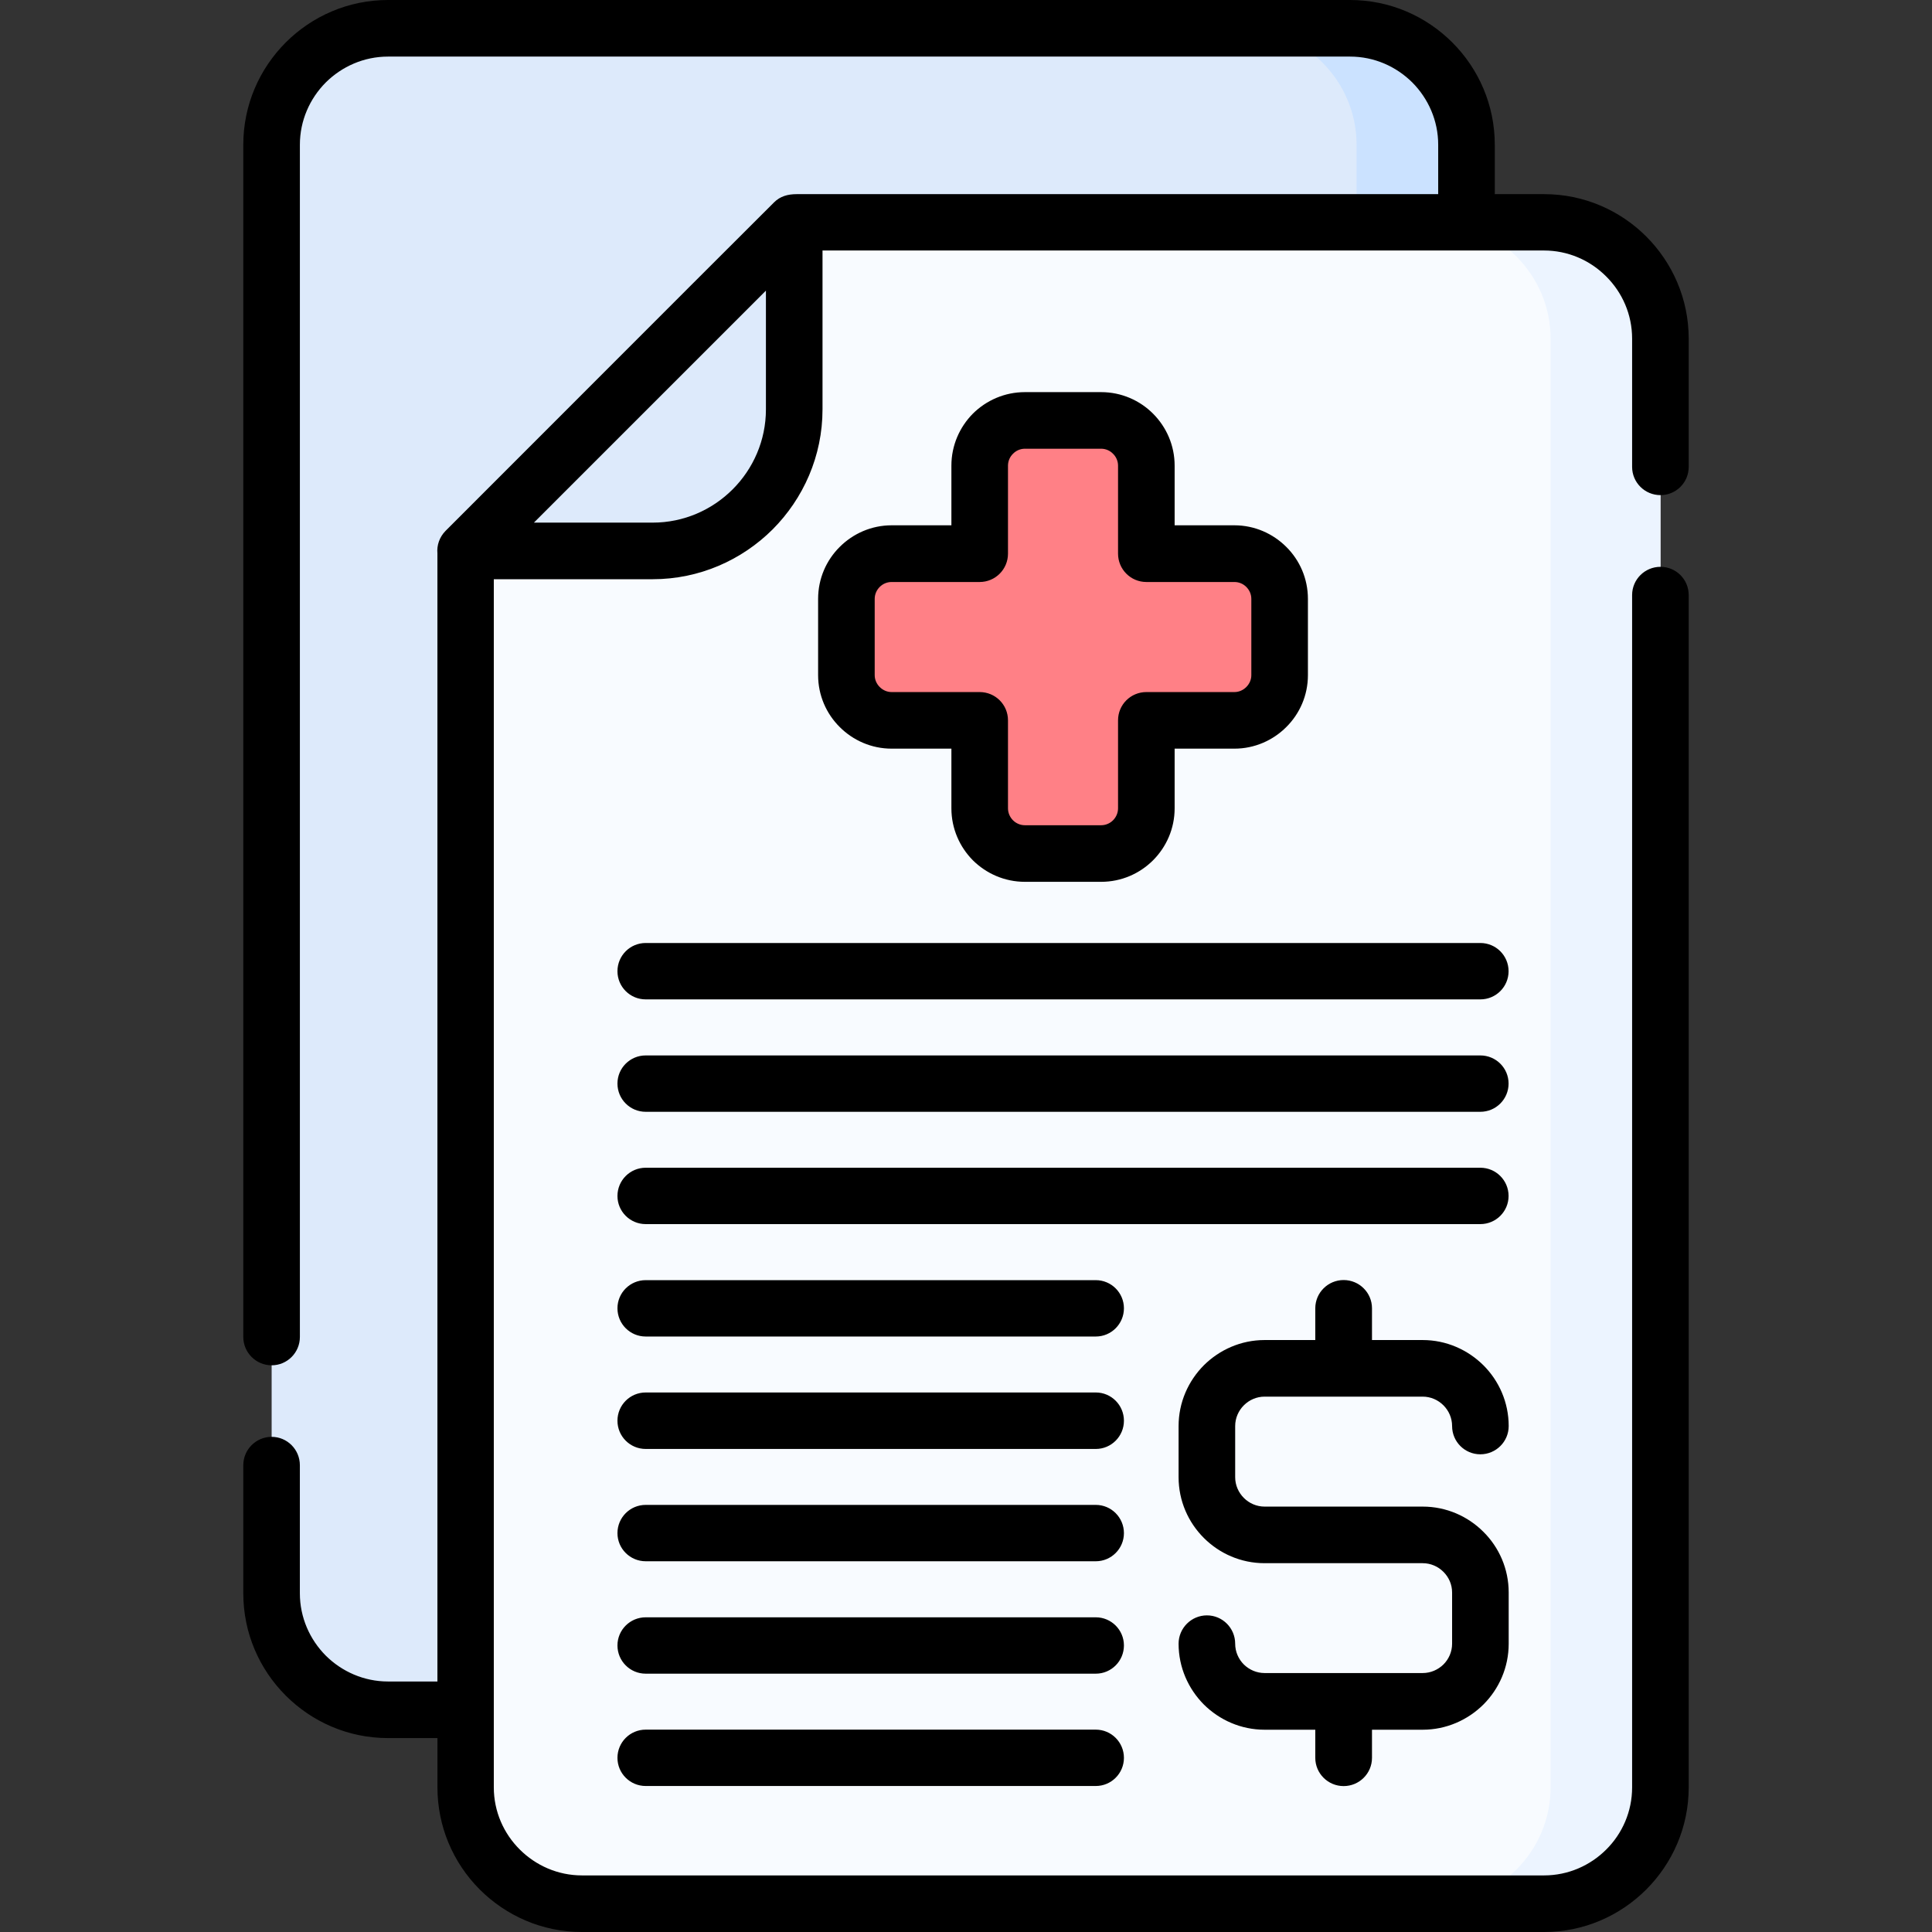
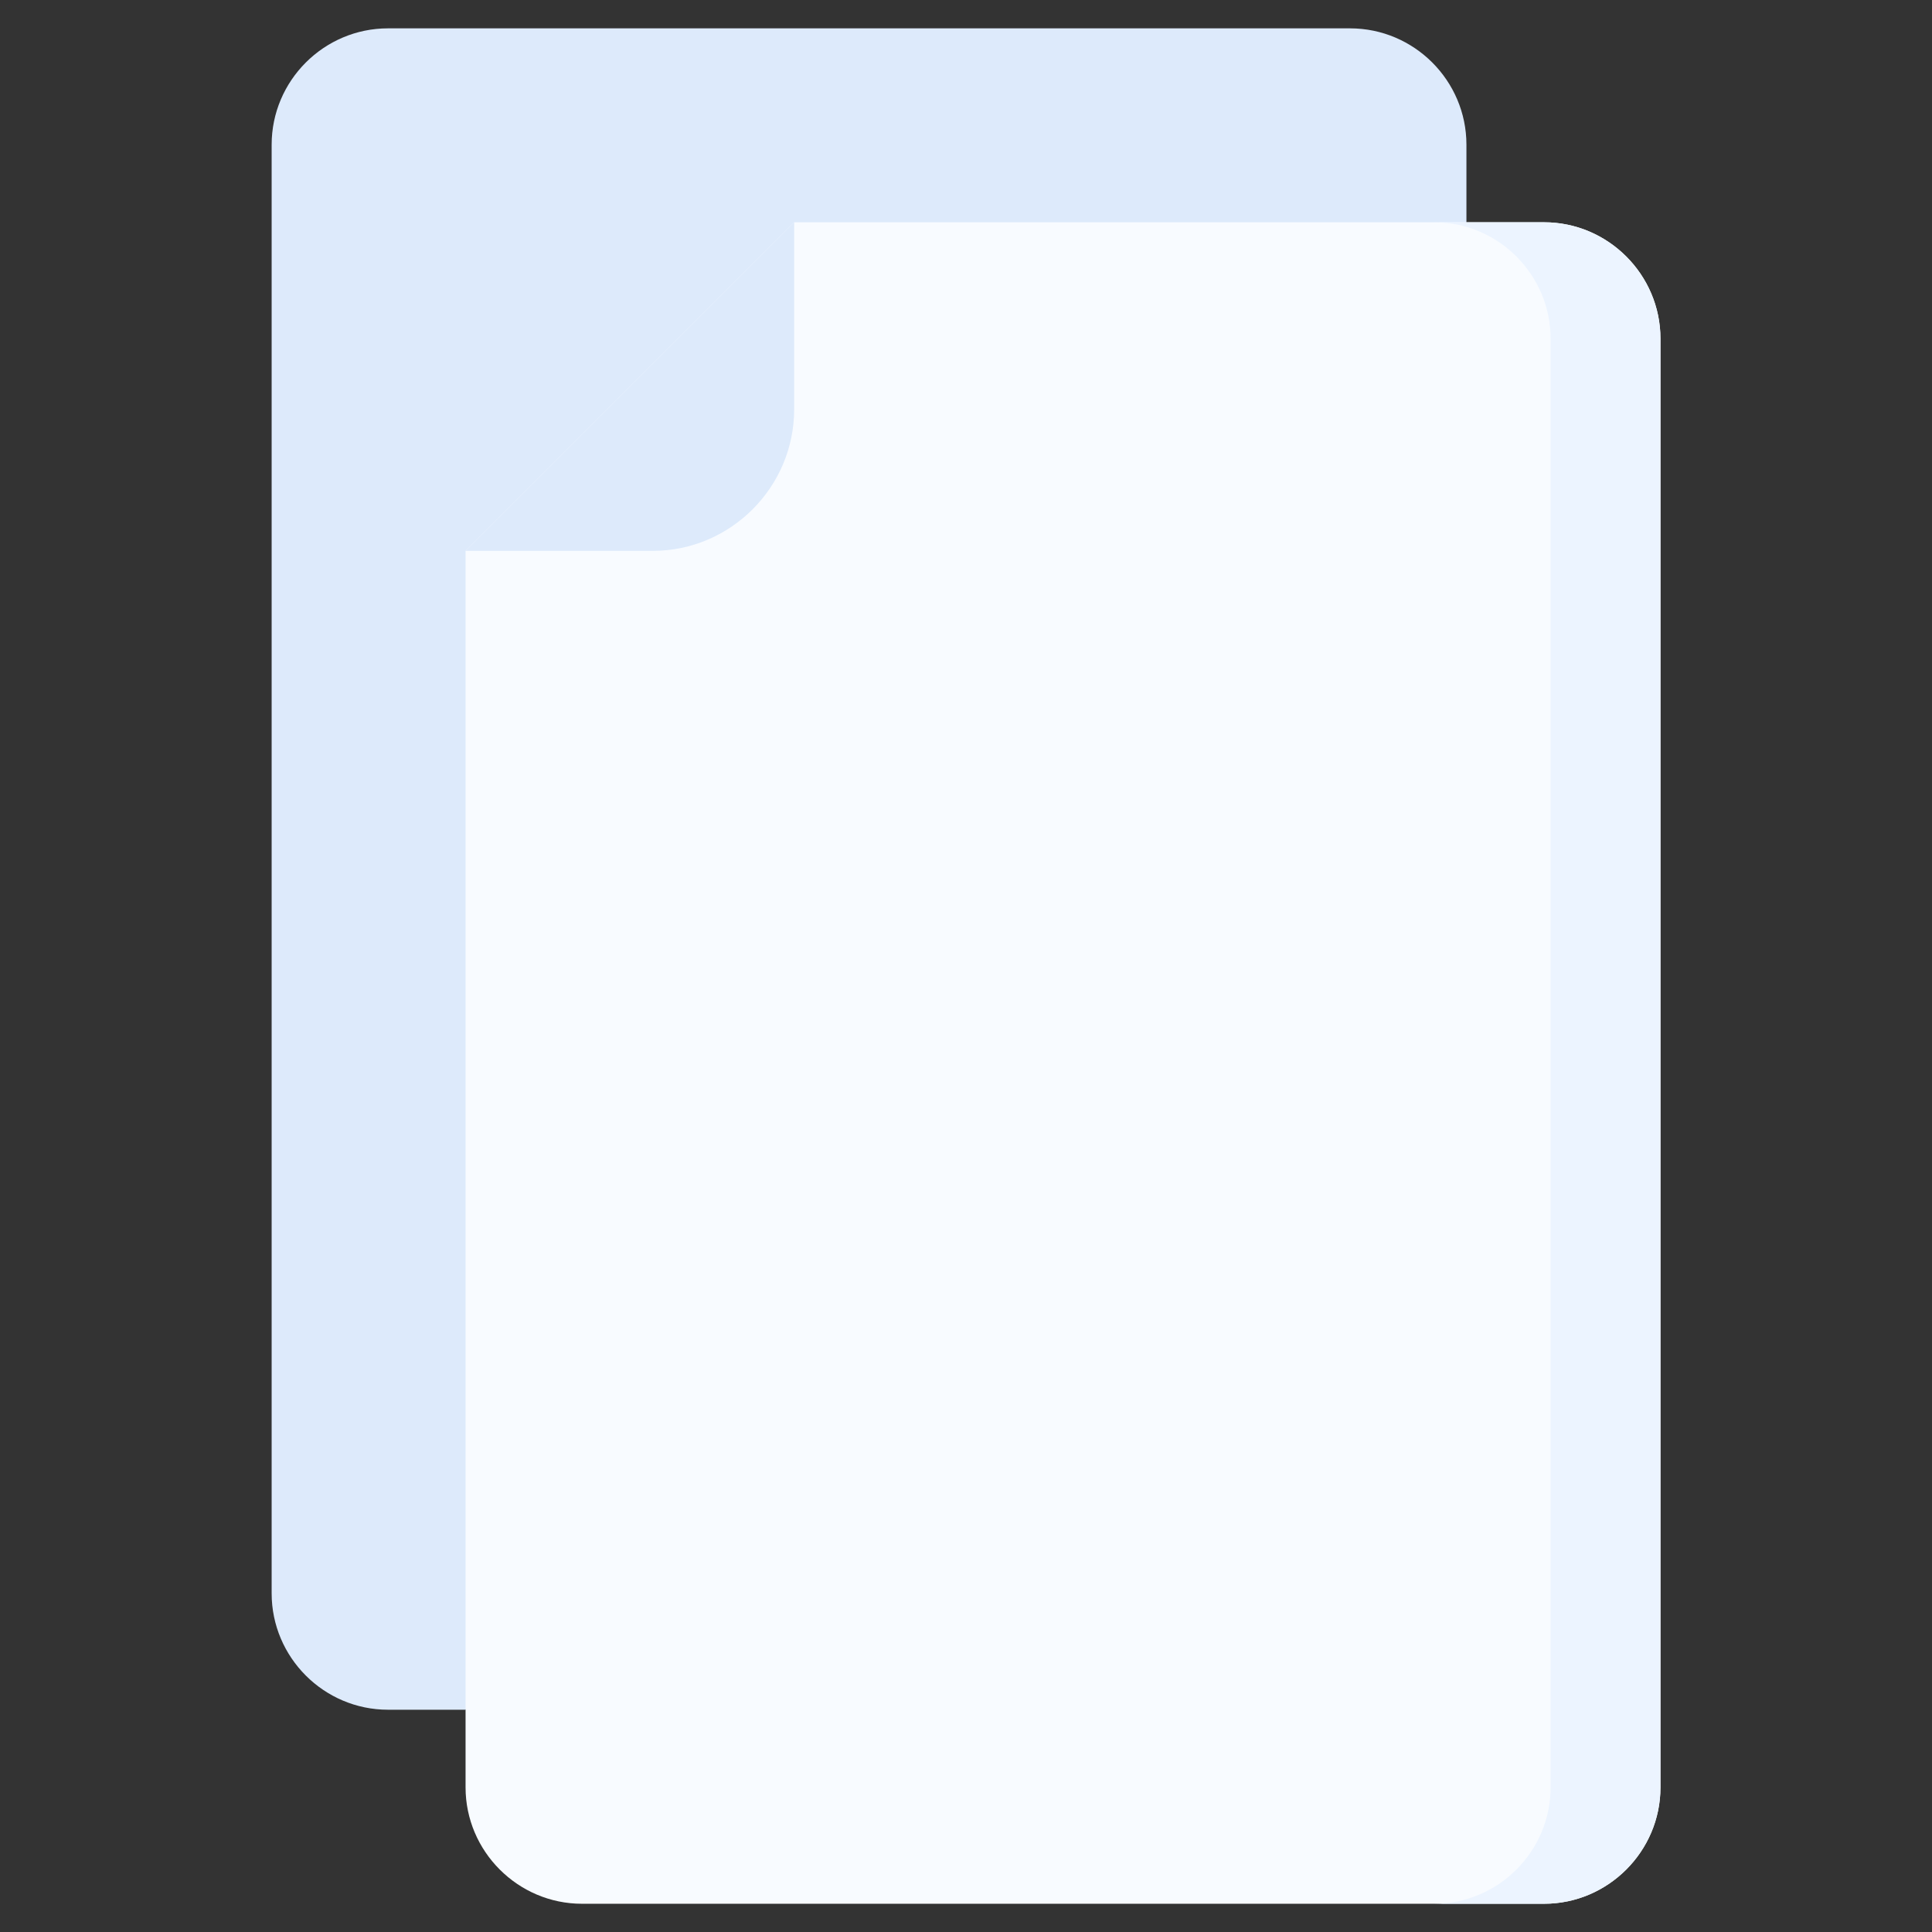
<svg xmlns="http://www.w3.org/2000/svg" width="86" height="86" viewBox="0 0 86 86" fill="none">
  <rect x="0" y="0" width="86" height="86" fill="#333333" stroke="none" />
  <g clip-path="url(#clip0_409_2201)">
    <path fill-rule="evenodd" clip-rule="evenodd" d="M20.724 76.106L65.276 9.894V6.442C65.276 3.59 62.948 1.262 60.096 1.262H17.272C14.42 1.262 12.092 3.59 12.092 6.442V70.925C12.092 73.777 14.42 76.106 17.272 76.106H20.724Z" fill="#DDEAFB" />
-     <path fill-rule="evenodd" clip-rule="evenodd" d="M65.276 9.894V6.442C65.276 3.59 62.948 1.262 60.096 1.262H55.206C58.053 1.262 60.386 3.59 60.386 6.442V9.894H65.276Z" fill="#CBE2FF" />
    <path fill-rule="evenodd" clip-rule="evenodd" d="M35.351 9.894H68.733C71.58 9.894 73.913 12.227 73.913 15.075V79.563C73.913 82.41 71.58 84.743 68.733 84.743H25.904C23.057 84.743 20.724 82.41 20.724 79.563V24.521L35.351 9.894Z" fill="#F8FBFF" />
    <path fill-rule="evenodd" clip-rule="evenodd" d="M63.838 9.894H68.733C71.58 9.894 73.913 12.227 73.913 15.075V79.563C73.913 82.41 71.58 84.743 68.733 84.743H63.838C66.69 84.743 69.023 82.41 69.023 79.563V15.075C69.023 12.227 66.69 9.894 63.838 9.894Z" fill="#ECF4FF" />
-     <path fill-rule="evenodd" clip-rule="evenodd" d="M45.621 18.712H49.016C50.12 18.712 51.03 19.617 51.03 20.726V24.645H54.948C56.053 24.645 56.958 25.55 56.958 26.659V30.054C56.958 31.159 56.053 32.063 54.948 32.063H51.03V35.982C51.03 37.091 50.12 37.996 49.016 37.996H45.621C44.516 37.996 43.607 37.091 43.607 35.982V32.063H39.688C38.584 32.063 37.679 31.158 37.679 30.054V26.659C37.679 25.55 38.584 24.645 39.688 24.645H43.607V20.726C43.607 19.617 44.516 18.712 45.621 18.712Z" fill="#FF8086" />
    <path fill-rule="evenodd" clip-rule="evenodd" d="M35.351 9.894L20.724 24.521H29.056C32.518 24.521 35.351 21.688 35.351 18.222V9.894Z" fill="#DDEAFB" />
-     <path d="M45.621 17.455H49.016C49.916 17.455 50.735 17.822 51.325 18.412C51.92 19.008 52.287 19.826 52.287 20.726V23.383H54.949C55.849 23.383 56.667 23.755 57.258 24.345C57.853 24.935 58.22 25.754 58.22 26.659V30.054C58.22 30.954 57.853 31.773 57.258 32.363C56.667 32.954 55.849 33.325 54.949 33.325H52.287V35.982C52.287 36.882 51.92 37.701 51.325 38.296C50.735 38.886 49.916 39.253 49.016 39.253H45.621C44.721 39.253 43.902 38.886 43.307 38.296C42.717 37.701 42.35 36.882 42.35 35.982V33.325H39.688C38.788 33.325 37.969 32.954 37.379 32.363C36.784 31.773 36.417 30.954 36.417 30.054V26.659C36.417 25.754 36.784 24.935 37.379 24.345C37.969 23.755 38.788 23.383 39.688 23.383H42.35V20.726C42.35 19.826 42.717 19.008 43.307 18.412C43.902 17.822 44.721 17.455 45.621 17.455ZM28.742 44.486C28.047 44.486 27.485 43.924 27.485 43.233C27.485 42.538 28.047 41.976 28.742 41.976H65.895C66.59 41.976 67.152 42.538 67.152 43.233C67.152 43.924 66.59 44.486 65.895 44.486H28.742ZM28.742 79.501C28.047 79.501 27.485 78.939 27.485 78.248C27.485 77.553 28.047 76.992 28.742 76.992H48.778C49.468 76.992 50.03 77.553 50.03 78.248C50.03 78.939 49.468 79.501 48.778 79.501H28.742ZM28.742 74.501C28.047 74.501 27.485 73.939 27.485 73.244C27.485 72.554 28.047 71.992 28.742 71.992H48.778C49.468 71.992 50.03 72.554 50.03 73.244C50.03 73.939 49.468 74.501 48.778 74.501H28.742ZM28.742 69.497C28.047 69.497 27.485 68.935 27.485 68.245C27.485 67.55 28.047 66.988 28.742 66.988H48.778C49.468 66.988 50.03 67.55 50.03 68.245C50.03 68.935 49.468 69.497 48.778 69.497H28.742ZM28.742 64.498C28.047 64.498 27.485 63.936 27.485 63.241C27.485 62.545 28.047 61.984 28.742 61.984H48.778C49.468 61.984 50.03 62.546 50.03 63.241C50.03 63.936 49.468 64.498 48.778 64.498H28.742ZM28.742 59.493C28.047 59.493 27.485 58.931 27.485 58.236C27.485 57.546 28.047 56.984 28.742 56.984H48.778C49.468 56.984 50.03 57.546 50.03 58.236C50.03 58.931 49.468 59.493 48.778 59.493H28.742ZM28.742 54.489C28.047 54.489 27.485 53.927 27.485 53.237C27.485 52.542 28.047 51.98 28.742 51.98H65.895C66.59 51.98 67.152 52.542 67.152 53.237C67.152 53.927 66.59 54.489 65.895 54.489H28.742ZM28.742 49.49C28.047 49.49 27.485 48.928 27.485 48.233C27.485 47.542 28.047 46.981 28.742 46.981H65.895C66.59 46.981 67.152 47.542 67.152 48.233C67.152 48.928 66.59 49.49 65.895 49.49H28.742ZM23.766 23.264H29.056C30.437 23.264 31.699 22.697 32.613 21.783C33.527 20.869 34.094 19.607 34.094 18.222V12.937L23.766 23.264ZM35.465 8.642H64.019V6.442C64.019 5.366 63.576 4.385 62.867 3.671C62.153 2.962 61.177 2.519 60.096 2.519H17.272C16.196 2.519 15.215 2.962 14.501 3.671C13.791 4.385 13.349 5.366 13.349 6.442V59.513C13.349 60.208 12.787 60.774 12.092 60.774C11.397 60.774 10.83 60.208 10.83 59.513V6.442C10.83 4.666 11.554 3.057 12.72 1.89C13.887 0.724 15.496 0 17.272 0H60.096C61.872 0 63.481 0.724 64.647 1.89C65.814 3.057 66.538 4.666 66.538 6.442V8.642H68.733C70.504 8.642 72.113 9.361 73.28 10.527C74.446 11.694 75.17 13.303 75.17 15.075V20.783C75.17 21.479 74.608 22.04 73.913 22.04C73.218 22.04 72.651 21.479 72.651 20.783V15.075C72.651 13.998 72.213 13.018 71.499 12.308C70.766 11.57 69.775 11.151 68.733 11.151C58.024 11.151 47.321 11.151 36.613 11.151V18.222C36.613 20.303 35.76 22.193 34.394 23.564C33.023 24.931 31.132 25.783 29.056 25.783H21.981V79.563C21.981 80.639 22.424 81.62 23.138 82.329C23.848 83.038 24.828 83.481 25.904 83.481H68.733C69.809 83.481 70.79 83.038 71.499 82.329C72.213 81.62 72.651 80.639 72.651 79.563V26.488C72.651 25.792 73.218 25.231 73.913 25.231C74.608 25.231 75.17 25.792 75.17 26.488V79.562C75.17 81.334 74.446 82.943 73.28 84.109C72.113 85.276 70.504 86 68.733 86H25.904C24.133 86 22.524 85.276 21.357 84.11C20.148 82.9 19.472 81.272 19.472 79.563V77.368H17.272C15.496 77.368 13.887 76.644 12.72 75.477C11.553 74.311 10.83 72.702 10.83 70.925V65.221C10.83 64.526 11.396 63.959 12.091 63.959C12.787 63.959 13.348 64.526 13.348 65.221V70.925C13.348 72.001 13.791 72.982 14.501 73.697C15.215 74.406 16.196 74.849 17.272 74.849H19.471V24.631C19.438 24.273 19.562 23.907 19.833 23.631C24.709 18.76 29.575 13.875 34.456 9.008C34.727 8.737 35.065 8.642 35.465 8.642ZM67.157 63.479C67.157 64.174 66.59 64.736 65.895 64.736C65.2 64.736 64.638 64.174 64.638 63.479C64.638 63.121 64.49 62.793 64.252 62.555C64.014 62.317 63.686 62.169 63.329 62.169H56.291C55.934 62.169 55.606 62.317 55.368 62.555C55.13 62.793 54.982 63.121 54.982 63.479V65.755C54.982 66.112 55.13 66.44 55.368 66.678C55.606 66.916 55.934 67.064 56.291 67.064H63.329C64.381 67.064 65.338 67.493 66.033 68.188C66.728 68.878 67.157 69.835 67.157 70.887V73.168C67.157 74.22 66.728 75.177 66.033 75.873C65.338 76.563 64.381 76.996 63.329 76.996H61.072V78.248C61.072 78.944 60.505 79.505 59.81 79.505C59.115 79.505 58.548 78.944 58.548 78.248V76.996H56.291C55.239 76.996 54.282 76.563 53.587 75.873C52.896 75.177 52.463 74.22 52.463 73.168C52.463 72.473 53.03 71.906 53.725 71.906C54.42 71.906 54.982 72.473 54.982 73.168C54.982 73.525 55.13 73.854 55.368 74.092C55.606 74.325 55.934 74.473 56.291 74.473H63.329C63.686 74.473 64.014 74.325 64.252 74.092C64.491 73.854 64.638 73.525 64.638 73.168V70.887C64.638 70.53 64.491 70.206 64.252 69.968C64.014 69.73 63.686 69.583 63.329 69.583H56.291C55.239 69.583 54.282 69.154 53.587 68.459C52.896 67.769 52.463 66.812 52.463 65.755V63.479C52.463 62.426 52.896 61.469 53.587 60.774C54.282 60.084 55.239 59.65 56.291 59.65H58.548V58.236C58.548 57.541 59.115 56.979 59.81 56.979C60.505 56.979 61.072 57.541 61.072 58.236V59.65H63.329C64.381 59.65 65.338 60.084 66.033 60.774C66.728 61.469 67.157 62.426 67.157 63.479ZM49.016 19.974H45.621C45.416 19.974 45.226 20.06 45.093 20.198C44.955 20.331 44.869 20.522 44.869 20.726V24.645C44.869 25.34 44.307 25.907 43.607 25.907H39.688C39.484 25.907 39.298 25.988 39.16 26.126C39.022 26.264 38.936 26.45 38.936 26.659V30.054C38.936 30.259 39.022 30.444 39.16 30.582C39.298 30.72 39.484 30.806 39.688 30.806H43.607C44.307 30.806 44.869 31.368 44.869 32.063V35.982C44.869 36.186 44.955 36.377 45.093 36.515C45.226 36.648 45.416 36.734 45.621 36.734H49.016C49.221 36.734 49.411 36.648 49.544 36.515C49.682 36.377 49.768 36.186 49.768 35.982V32.063C49.768 31.368 50.33 30.806 51.03 30.806H54.948C55.153 30.806 55.339 30.72 55.477 30.582C55.615 30.444 55.701 30.258 55.701 30.054V26.659C55.701 26.45 55.615 26.264 55.477 26.126C55.339 25.988 55.153 25.907 54.948 25.907H51.03C50.33 25.907 49.768 25.34 49.768 24.645V20.726C49.768 20.522 49.682 20.331 49.544 20.198C49.411 20.06 49.221 19.974 49.016 19.974Z" fill="black" />
  </g>
  <defs>
    <clipPath id="clip0_409_2201">
      <rect width="86" height="86" fill="white" />
    </clipPath>
  </defs>
</svg>